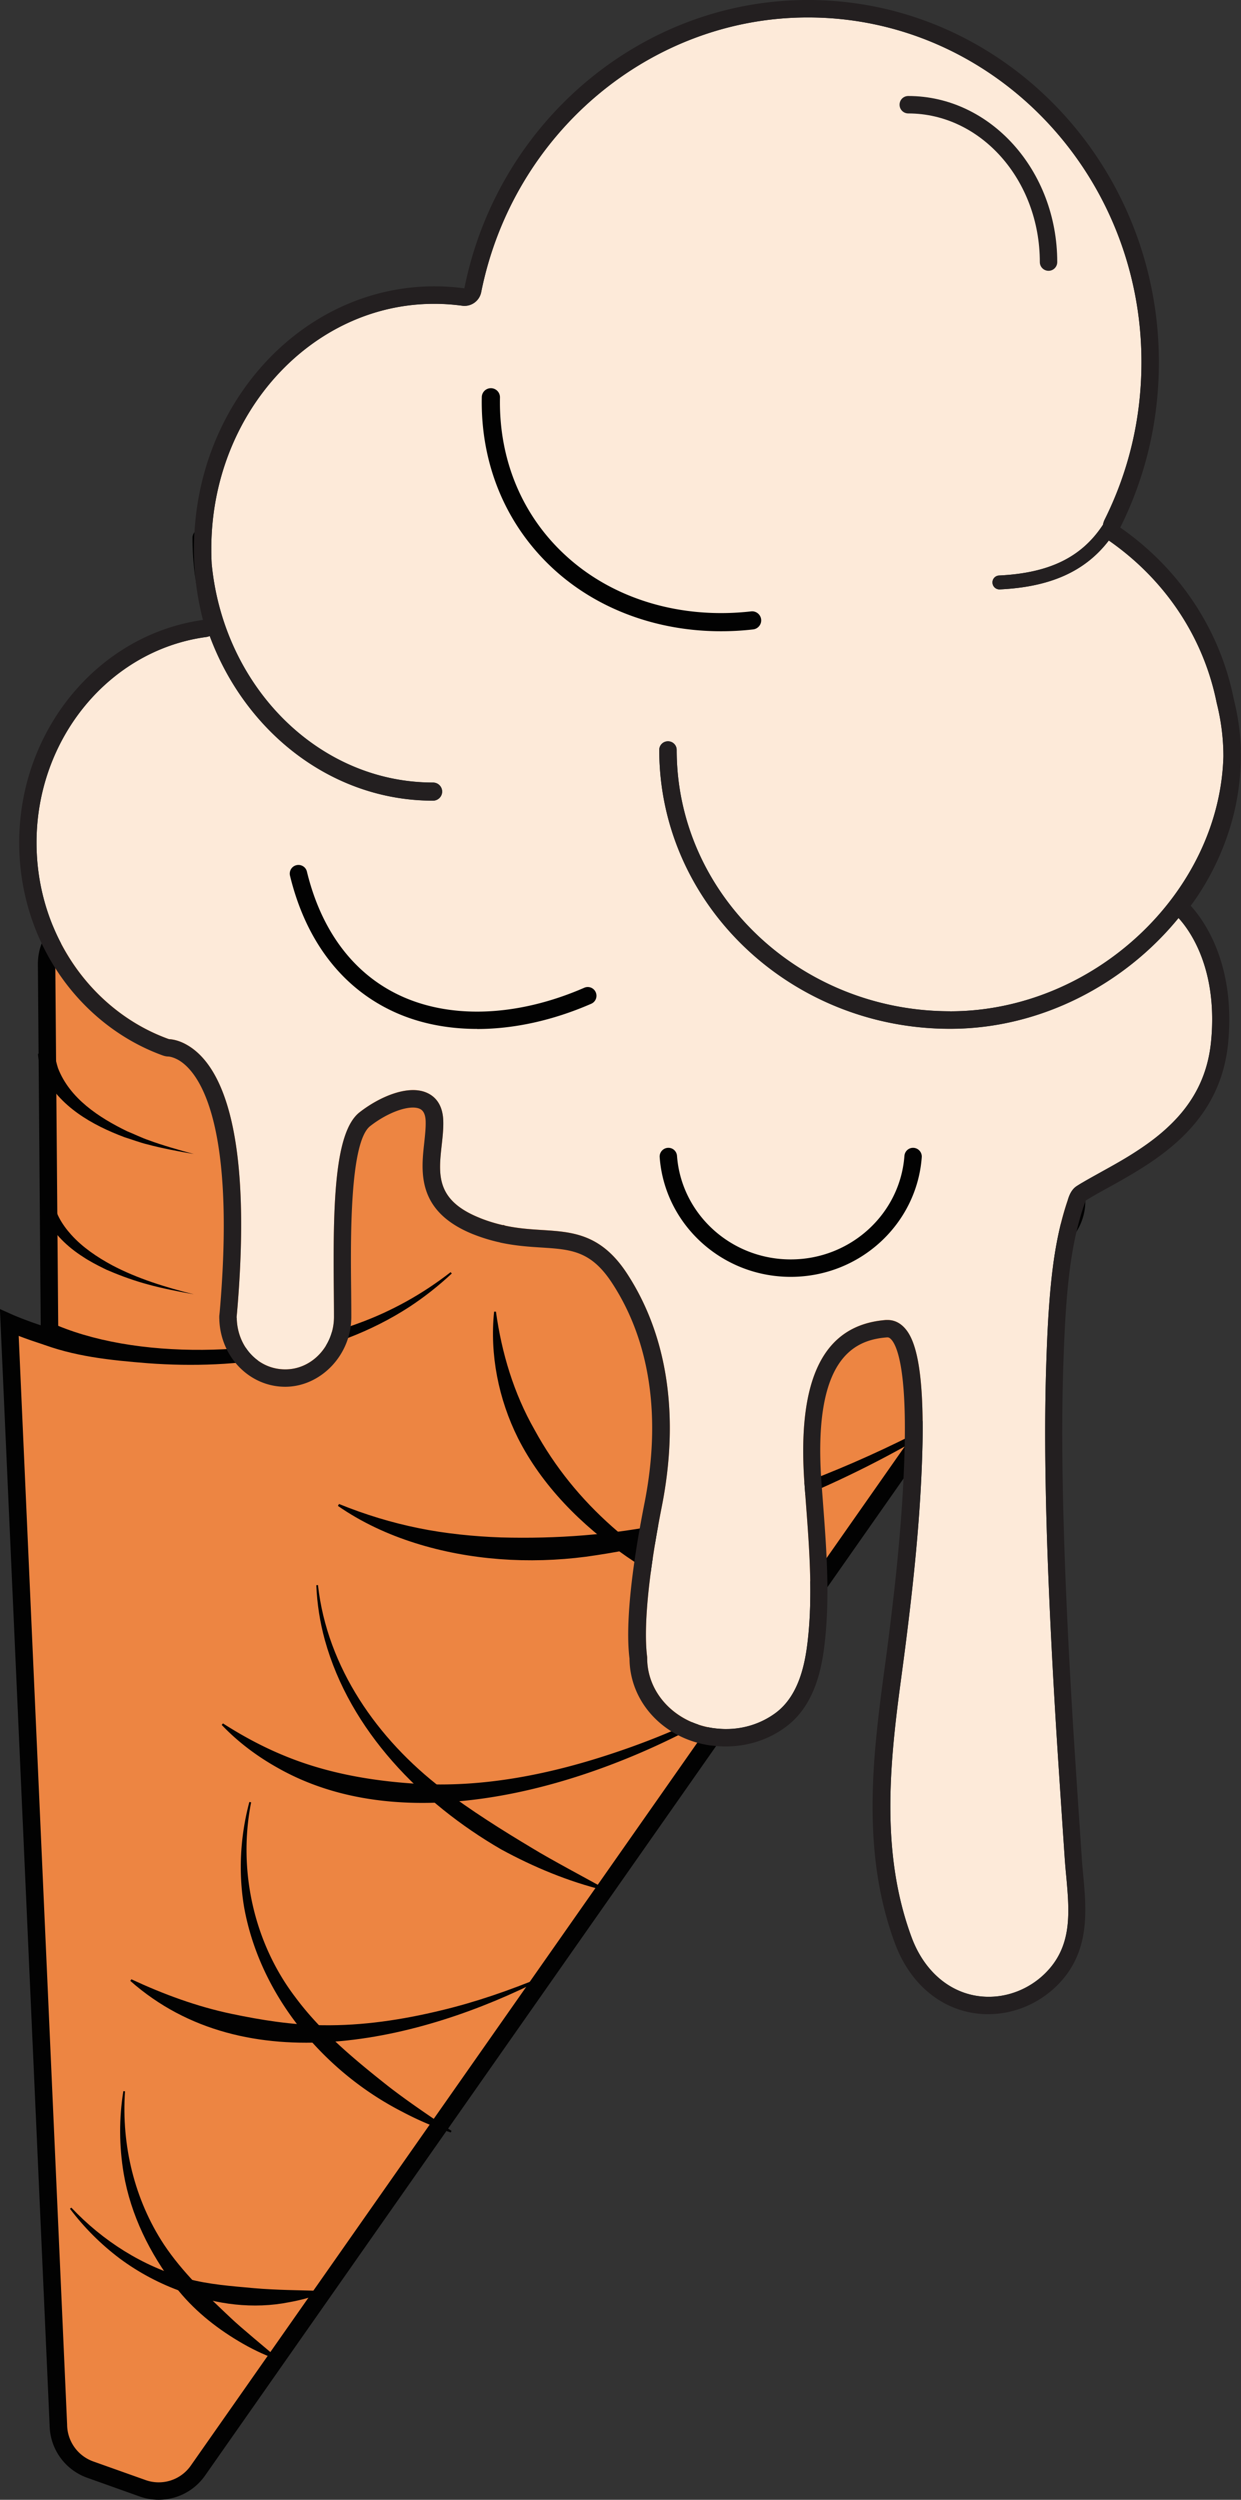
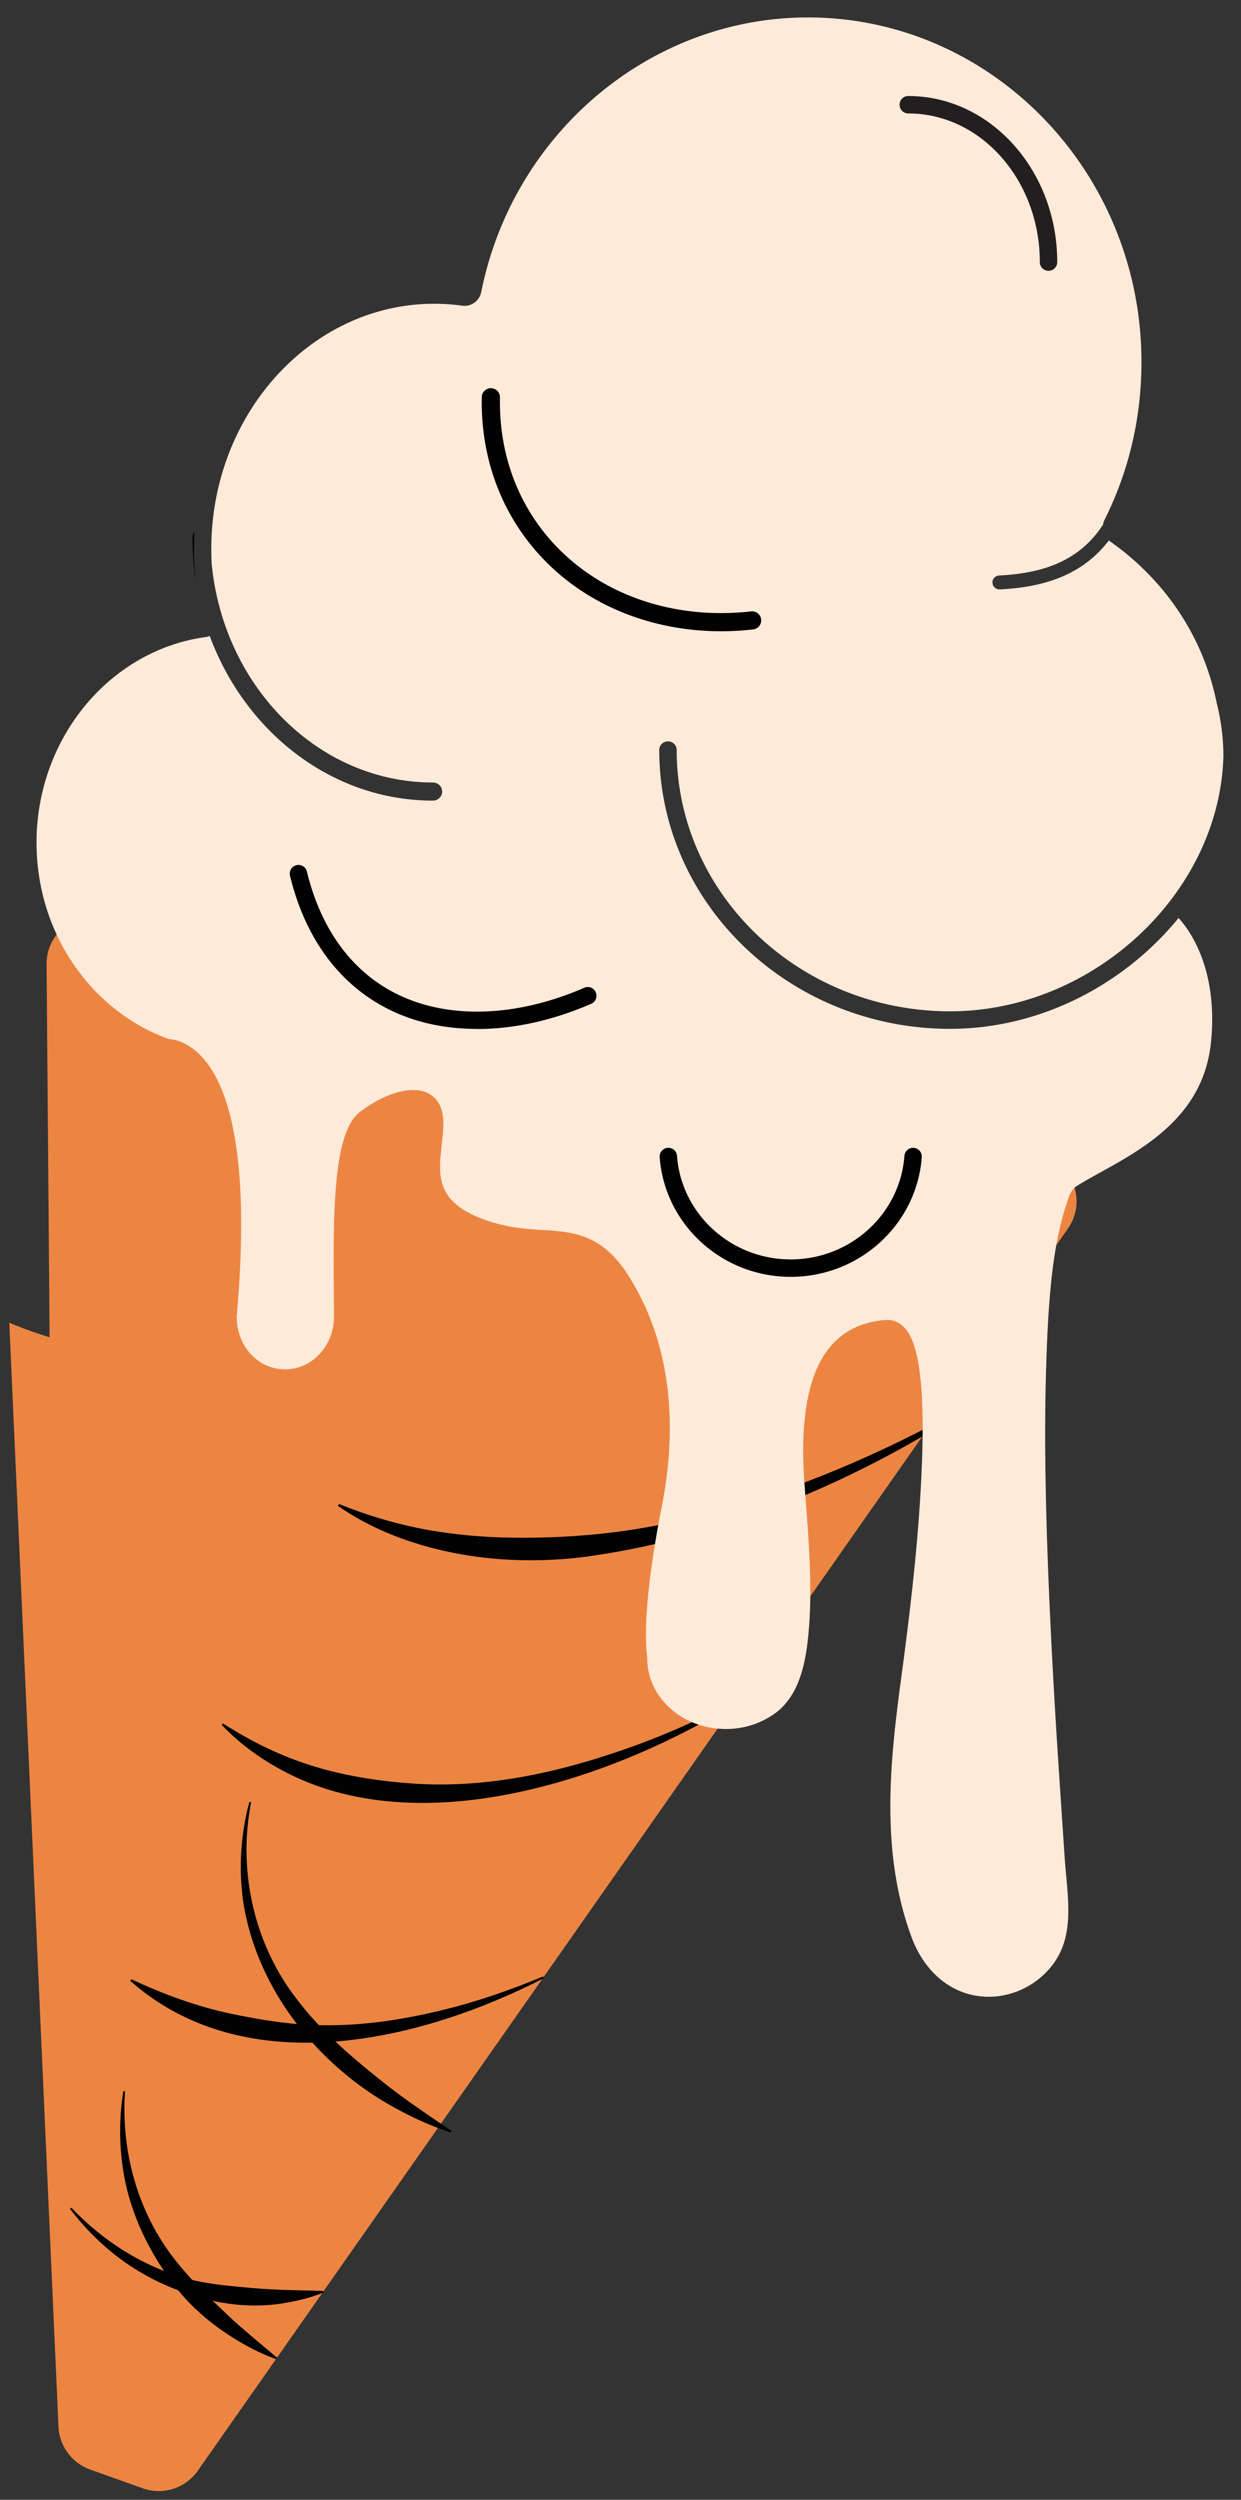
<svg xmlns="http://www.w3.org/2000/svg" id="Layer_2" data-name="Layer 2" viewBox="0 0 148.11 298.15">
  <rect x="0" y="0" width="148.11" height="298.15" fill="#333333" stroke="none" />
  <defs>
    <style>.cls-2,.cls-3,.cls-5{stroke-width:0}.cls-2{fill:#e52328}.cls-3{fill:#231f20}.cls-5{fill:#020202}</style>
  </defs>
  <g id="Layer_1-2" data-name="Layer 1">
-     <path d="M138.78 89.9c-.13 0-.25-.02-.38-.07-.53-.21-.8-.81-.59-1.35 2.27-5.83-.06-12.2-5.2-14.2-.53-.21-.8-.81-.59-1.35.21-.53.81-.8 1.35-.59 6.21 2.42 9.07 10 6.38 16.89-.16.41-.55.66-.97.66" class="cls-3" />
    <path fill="#ed8542" stroke-width="0" d="M127.45 146.54 23.61 294.68a5.698 5.698 0 0 1-6.58 2.1l-6.27-2.24a5.73 5.73 0 0 1-3.79-5.32L1.11 157.76s1.78.8 4.81 1.74l-.36-44.49c-.03-3.73 3.48-6.49 7.1-5.57l111.52 28.3c3.87.98 5.56 5.53 3.27 8.8" />
-     <path d="M129.1 140.92a6.74 6.74 0 0 0-4.66-4.19l-111.52-28.3a6.724 6.724 0 0 0-5.82 1.23c-1.66 1.3-2.59 3.25-2.58 5.36l.34 43.05c-2.09-.7-3.32-1.25-3.33-1.25l-1.54-.69 5.93 133.1a6.751 6.751 0 0 0 4.48 6.29l6.28 2.24c.73.26 1.49.39 2.24.39 2.16 0 4.24-1.03 5.54-2.87l70.37-100.39.31-.44 17.11-24.4.72-1.03 15.34-21.88a6.76 6.76 0 0 0 .8-6.22m-21.13 31.6-14.86 21.2-.38.55-69.98 99.82a4.673 4.673 0 0 1-5.38 1.71l-6.27-2.23a4.704 4.704 0 0 1-3.1-4.39L2.23 159.33c.83.32 1.97.73 3.39 1.16l1.35.42L6.6 115c0-1.45.64-2.8 1.79-3.7 1.15-.9 2.61-1.2 4.02-.85l111.53 28.3c1.5.38 2.68 1.43 3.22 2.9.55 1.45.34 3.02-.55 4.3l-17.65 25.17-.98 1.4z" class="cls-5" />
    <path d="m112.97 169.02-.72 1.03c-.72.43-1.45.87-2.18 1.28-.69.4-1.39.8-2.09 1.19-11.8 6.55-24.65 11.3-38.05 13.15-6.76.88-13.87.43-20.39-1.63-3.27-1.03-6.42-2.49-9.21-4.43l.13-.23c3.12 1.27 6.31 2.24 9.54 2.89 3.12.64 6.61.99 9.8 1.1 6.6.18 13.23-.3 19.72-1.66 10.21-2.19 20.09-5.89 29.44-10.59.67-.33 1.32-.67 1.98-1.02.68-.35 1.36-.71 2.03-1.08" class="cls-5" />
-     <path d="m95.14 194.45-.31.44c-.35-.1-.7-.2-1.05-.31-.35-.11-.7-.21-1.05-.32-12.32-3.89-25.21-11.48-30.9-22.71-2.34-4.68-3.39-10.01-2.86-15.11h.22c.69 4.96 2.13 9.75 4.6 14.08 4.92 9.02 12.58 15.23 21.66 19.8 2.48 1.27 5.04 2.4 7.66 3.39.33.13.67.26 1 .38l1.02.36" class="cls-5" />
    <path d="M24.05 120.91c-.62-.16-1.23-.34-1.83-.56.07 0 .82-.03 1.83.56m5.51 30.23c-.04.43-.07.87-.11 1.31 0-.45.04-.89.11-1.31" class="cls-2" />
    <path d="M24.05 120.91c-.62-.16-1.23-.34-1.83-.56.07 0 .82-.03 1.83.56m5.51 30.23c-.04.43-.07.87-.11 1.31 0-.45.04-.89.11-1.31m57.73 51.41h-.02.03" class="cls-2" />
    <path d="M8.51 263.3c3.76 3.98 8.53 7.02 13.81 8.47 2.61.71 5.3.89 7.99 1.14 2.74.24 5.46.24 8.24.33l.04.2c-1.32.53-2.7.9-4.1 1.15-4.24.84-8.64.28-12.67-1.23-2.69-.94-5.24-2.29-7.52-3.98-2.26-1.7-4.27-3.71-5.95-5.94l.16-.13z" class="cls-5" />
    <path d="M14.92 249.44c-.44 6.39 1.12 12.91 4.65 18.27 2.2 3.3 5.09 6.04 7.97 8.75 1.2 1.15 4.22 3.63 5.52 4.74l-.1.18c-1.56-.56-3.05-1.29-4.47-2.14-2.86-1.7-5.5-3.84-7.55-6.49-3.05-3.96-5.34-8.57-6.18-13.52-.55-3.27-.56-6.6-.04-9.82l.21.02zm49.99-13.5c-14.83 7.6-35.59 12.48-49.36.32l.13-.19c3.87 1.8 7.81 3.25 11.95 4.12 3.58.75 7.21 1.33 10.87 1.36 4.76.07 9.52-.65 14.14-1.77 4.15-.99 8.2-2.4 12.16-4.04l.1.21z" class="cls-5" />
    <path d="M29.97 214.97c-1.59 8.08.31 16.74 5.31 23.28 3.04 4.09 7.02 7.38 11 10.53 2.46 1.91 5.01 3.61 7.61 5.37l-.09.19c-2-.65-3.94-1.49-5.81-2.48-9.4-4.82-16.98-13.89-18.86-24.41-.7-4.19-.45-8.49.63-12.53l.2.04zm58.89-12.48c-15.01 9.58-39.04 17.82-55.72 8.36-2.47-1.38-4.75-3.09-6.68-5.12l.15-.18c2.34 1.5 4.74 2.79 7.24 3.82 5 2.08 10.32 3.02 15.7 3.37 8.18.52 16.34-1.16 24.09-3.79a89.369 89.369 0 0 0 15.09-6.67l.12.2z" class="cls-5" />
-     <path d="M37.95 189.06c1.09 9.83 7.13 18.41 14.84 24.3 3.44 2.6 7.13 4.92 10.83 7.13 1.93 1.19 6.58 3.67 8.6 4.79l-.07.19c-4.31-1.06-8.44-2.77-12.35-4.9-9.52-5.51-18.03-14.15-21.03-24.96-.59-2.14-.93-4.34-1.02-6.54l.2-.02zm-32.09-31.4c10.21 4.72 26.39 4.11 36.84.2 3.99-1.44 7.73-3.52 11.08-6.13l.14.16c-1.57 1.47-3.26 2.8-5.07 3.99-9.18 5.95-20.49 7.51-31.24 6.71-4.44-.36-8.82-.79-13.03-2.46l1.29-2.46m.5-14.79c.08 1.65 1.04 3.18 2.14 4.4 1.34 1.49 3.1 2.67 4.86 3.62 3 1.59 6.47 2.66 9.76 3.47-1.62-.28-3.89-.73-5.45-1.17-1.54-.41-3.17-.99-4.64-1.62-.17-.06-.49-.21-.64-.29-.76-.37-1.79-.91-2.48-1.38-1.84-1.17-3.5-2.74-4.5-4.73-.34-.77-.61-1.45-.66-2.32l1.6.04m.24-17.18c-.02.54.16 1.15.32 1.67 1.39 3.62 4.89 5.9 8.24 7.53.75.3 1.82.82 2.58 1.07 1.54.58 3.78 1.22 5.39 1.65-1.67-.28-3.93-.71-5.54-1.15-.79-.18-1.93-.61-2.72-.85-3.87-1.45-7.81-3.67-9.68-7.53-.33-.79-.62-1.53-.66-2.43l2.08.05z" class="cls-5" />
    <path fill="#fdead9" stroke-width="0" d="M140.65 109.48c1.22 1.33 4.02 5.15 4.02 12.09 0 .83-.04 1.7-.13 2.61-.38 3.98-2.02 7.3-5.05 10.15-1.05 1-2.28 1.95-3.78 2.93-1.47.97-3.01 1.81-4.36 2.56-1.02.57-1.98 1.09-2.81 1.62-.67.42-.92 1.13-1.08 1.61l-.02.06c-1.53 4.48-2 9.18-2.3 13.59-.13 2.04-.21 4.06-.27 5.94-.2 6.07-.17 12.53.09 20.96.21 6.38.53 13.11 1.01 21.19.26 4.33.56 8.72.84 12.96l.27 4.01c.05.68.11 1.38.18 2.08.38 4.29.75 8.34-2.59 11.58-1.89 1.83-4.44 2.82-6.99 2.73-3.97-.14-7.3-2.81-8.89-7.11-3.62-9.8-2.66-20.17-1.36-29.96l.21-1.57c.17-1.27.34-2.55.5-3.82.84-6.68 1.72-14.59 1.94-22.71.29-11.03-1.17-13.72-2.3-14.79-.53-.5-1.15-.76-1.84-.76h-.21c-7.44.58-10.62 6.97-9.72 19.53l.18 2.39c.41 5.47.84 11.12.18 16.58-.32 2.65-1.07 6.39-3.86 8.41-1.68 1.22-3.72 1.88-5.89 1.88-.41 0-.84-.03-1.27-.08l-.24-.03c-4.54-.67-7.85-4.16-7.87-8.32 0-.07 0-.14-.01-.22-.26-2.04-.38-7.08 1.76-17.92 2.12-10.75.68-20.35-4.15-27.75-3.1-4.75-6.51-4.97-10.1-5.2-1.42-.09-2.88-.18-4.49-.53l-.11-.06h-.15c-.91-.21-1.79-.48-2.65-.82l-.14-.06c-5.21-2.11-4.87-5.17-4.48-8.69.11-.98.22-2 .18-2.96-.09-1.99-1.08-2.85-1.91-3.23-2.22-1.03-5.66.42-8.08 2.31-3.01 2.36-3.17 11.03-3.07 21.26.01 1.13.02 2.19.02 3.13 0 3.45-2.61 6.27-5.81 6.27s-5.65-2.63-5.79-5.97v-.12s-.02-.09-.02-.13c.02-.27.05-.54.07-.8l.04-.46c1.78-21.92-2.29-29.07-6.02-31.21-.98-.57-1.79-.68-2.17-.7-4.98-1.78-9.3-5.37-12.15-10.12-2.39-3.97-3.65-8.57-3.65-13.32 0-12.39 8.68-22.92 20.19-24.51.17-.02.33-.06.48-.13 4.26 11.5 14.6 19.64 26.65 19.64.6 0 1.09-.49 1.09-1.08s-.48-1.08-1.09-1.08c-13.72 0-25.03-11.47-26.42-26.14v-.06c-.03-.56-.04-1.12-.04-1.68 0-16.11 11.94-29.22 26.61-29.22 1.12 0 2.24.08 3.35.23a2.03 2.03 0 0 0 2.25-1.62c3.81-18.99 20.2-32.76 38.99-32.76 21.95 0 39.81 18.44 39.81 41.1 0 6.63-1.48 12.96-4.4 18.81-.09.19-.16.39-.19.59-2.58 3.94-6.48 5.77-12.4 6.06-.46.02-.82.41-.79.87.02.44.39.79.83.79h.04c5.99-.29 10.16-2.11 13.02-5.84.04.04.09.08.14.11 6.66 4.68 11.18 11.51 12.73 19.28.56 2.22.8 4.36.8 6.37-.46 16.28-15.51 30.4-32.62 30.4-17.99 0-32.63-13.99-32.63-31.17 0-.57-.46-1.03-1.04-1.03s-1.04.46-1.04 1.03c0 18.34 15.57 33.26 34.71 33.26 10.78 0 20.79-5.29 27.26-13.21" />
-     <path d="M148.1 89.44v-.06c-.06-1.9-.33-3.91-.85-5.99-1.64-8.25-6.46-15.54-13.55-20.47 3.06-6.14 4.61-12.78 4.61-19.73C138.3 19.37 119.52 0 96.42 0c-19.77 0-37.01 14.46-41 34.39-1.19-.16-2.38-.24-3.57-.24-15.21 0-27.7 12.99-28.64 29.33-.04.65-.06 1.31-.06 1.97 0 1.37.08 2.74.24 4.09.18 1.49.46 2.95.83 4.4C11.71 75.7 2.29 87.1 2.29 100.5c0 5.12 1.37 10.1 3.95 14.39 3.1 5.15 7.8 9.06 13.23 11.01.19.06.39.11.59.11.13 0 .6.06 1.24.42 2.11 1.22 6.83 6.5 4.99 29.24l-.04.46c-.02.28-.05.56-.08.84v.09c0 .11 0 .21.01.32v.11c.21 4.44 3.66 7.91 7.86 7.91s7.89-3.74 7.89-8.34c0-.95-.01-2.02-.02-3.15-.07-6.18-.18-17.68 2.27-19.6 2.16-1.69 4.76-2.59 5.92-2.06.16.08.65.3.7 1.43.03.8-.07 1.69-.17 2.64-.38 3.46-.9 8.18 5.84 10.89l.08.03c.97.38 1.94.68 2.96.91h.04s.05.02.08.03l.11.03c1.78.38 3.4.49 4.84.58 3.59.23 5.96.38 8.49 4.27 4.53 6.94 5.87 16 3.85 26.21-2.09 10.58-2.12 15.94-1.79 18.54.03 5.19 4.05 9.53 9.58 10.36l.18.02h.04c.56.07 1.11.11 1.66.11 2.61 0 5.07-.78 7.11-2.27 3.45-2.49 4.34-6.81 4.7-9.84.68-5.67.24-11.42-.18-16.99l-.18-2.38c-1.07-14.88 3.95-17.01 7.81-17.31.12-.01.27 0 .46.19.59.56 1.92 2.96 1.65 13.23-.21 8.03-1.08 15.88-1.92 22.51-.16 1.27-.33 2.54-.5 3.8l-.21 1.57c-1.33 10.05-2.32 20.71 1.47 30.95 1.9 5.13 5.92 8.29 10.76 8.47h.4c2.98 0 5.91-1.2 8.1-3.32 4.06-3.94 3.62-8.89 3.22-13.27-.06-.68-.13-1.35-.17-2.02l-.27-4.01c-.28-4.24-.58-8.63-.84-12.95-.48-8.06-.8-14.78-1-21.13-.26-8.38-.29-14.8-.09-20.83.06-1.86.14-3.86.27-5.88.28-4.27.74-8.81 2.19-13.05l.02-.07c.06-.16.16-.46.21-.52.8-.5 1.73-1.02 2.72-1.56 1.39-.77 2.95-1.64 4.5-2.65 1.6-1.04 2.93-2.08 4.07-3.15 3.4-3.21 5.26-6.96 5.69-11.47.88-9.35-2.85-14.54-4.47-16.32 1.71-2.28 6.23-9.19 5.96-18.56v-.06zm-34.71 31.17c-17.99 0-32.63-13.99-32.63-31.17 0-.57-.46-1.03-1.04-1.03s-1.04.46-1.04 1.03c0 18.34 15.57 33.26 34.71 33.26 10.78 0 20.79-5.29 27.26-13.21 1.22 1.33 4.02 5.15 4.02 12.09 0 .83-.04 1.7-.13 2.61-.38 3.98-2.02 7.3-5.05 10.15-1.05 1-2.28 1.95-3.78 2.93-1.47.97-3.01 1.81-4.36 2.56-1.02.57-1.98 1.09-2.81 1.62-.67.42-.92 1.13-1.08 1.61l-.02.06c-1.53 4.48-2.01 9.18-2.3 13.59-.13 2.04-.21 4.06-.27 5.94-.2 6.07-.17 12.53.09 20.96.21 6.37.53 13.11 1.01 21.19.26 4.33.56 8.72.84 12.96l.27 4.01c.05.68.11 1.38.18 2.08.38 4.29.75 8.34-2.59 11.58-1.89 1.83-4.44 2.82-6.99 2.73-3.97-.14-7.3-2.81-8.89-7.11-3.62-9.8-2.66-20.17-1.36-29.96l.21-1.57c.17-1.27.34-2.55.5-3.82.84-6.68 1.72-14.59 1.94-22.71.29-11.03-1.17-13.72-2.3-14.79-.53-.5-1.15-.76-1.84-.76h-.21c-7.44.58-10.62 6.97-9.72 19.53l.18 2.39c.41 5.47.84 11.12.18 16.58-.32 2.65-1.07 6.39-3.86 8.41-1.68 1.22-3.72 1.88-5.89 1.88-.41 0-.84-.03-1.27-.08l-.24-.03c-4.54-.67-7.85-4.16-7.87-8.32 0-.08 0-.14-.01-.22-.26-2.04-.38-7.08 1.76-17.92 2.12-10.75.68-20.35-4.15-27.75-3.1-4.75-6.51-4.97-10.1-5.2-1.42-.09-2.88-.18-4.49-.53l-.11-.06h-.15c-.92-.21-1.79-.48-2.65-.82l-.14-.06c-5.21-2.11-4.87-5.17-4.48-8.69.11-.98.22-2 .18-2.96-.09-1.99-1.08-2.85-1.91-3.23-2.22-1.03-5.66.42-8.08 2.31-3.01 2.36-3.17 11.03-3.07 21.26.01 1.13.02 2.19.02 3.13 0 3.45-2.61 6.27-5.81 6.27s-5.65-2.63-5.79-5.97v-.12s-.02-.09-.02-.13c.02-.27.05-.54.07-.8l.04-.46c1.78-21.92-2.29-29.07-6.02-31.21-.98-.57-1.79-.68-2.17-.7-4.98-1.78-9.3-5.37-12.15-10.12-2.39-3.97-3.65-8.57-3.65-13.32 0-12.39 8.67-22.93 20.19-24.51.17-.02.33-.06.48-.13 4.26 11.5 14.6 19.64 26.65 19.64.6 0 1.09-.49 1.09-1.08s-.48-1.08-1.09-1.08c-13.72 0-25.03-11.47-26.42-26.14v-.06c-.03-.56-.04-1.12-.04-1.68 0-16.11 11.94-29.22 26.61-29.22 1.12 0 2.24.08 3.35.23a2.03 2.03 0 0 0 2.25-1.62c3.81-19 20.2-32.77 38.99-32.77 21.95 0 39.81 18.44 39.81 41.1 0 6.63-1.48 12.96-4.4 18.81-.09.19-.16.39-.19.59-2.58 3.94-6.48 5.77-12.4 6.06-.46.02-.82.41-.79.87.02.44.39.79.83.79h.04c5.99-.29 10.16-2.11 13.02-5.84.04.04.09.08.14.11 6.66 4.68 11.18 11.51 12.73 19.28.56 2.22.8 4.36.8 6.37-.46 16.28-15.51 30.4-32.62 30.4" class="cls-3" />
    <path d="M23.4 69.54c-.28-1.76-.43-3.56-.43-5.39 0-.25.09-.48.24-.67-.04.65-.06 1.31-.06 1.97 0 1.37.08 2.74.24 4.09m62.66 5.75c-7.59 0-14.7-2.6-19.93-7.37-5.72-5.22-8.78-12.52-8.62-20.56a1.084 1.084 0 1 1 2.17.05c-.15 7.41 2.65 14.13 7.91 18.91 5.64 5.15 13.68 7.55 22.06 6.6.59-.07 1.13.36 1.2.95.07.59-.36 1.13-.95 1.2-1.29.15-2.57.22-3.83.22m-29.12 47.43c-3.82 0-7.41-.77-10.53-2.33-5.9-2.94-9.98-8.45-11.8-15.95-.13-.56.21-1.12.77-1.25.56-.13 1.12.21 1.25.77 1.67 6.88 5.37 11.93 10.7 14.58 6.14 3.06 14.31 2.79 22.4-.73.53-.23 1.14.01 1.37.54.23.53-.01 1.14-.54 1.37-4.61 2.01-9.27 3.01-13.62 3.01m37.43 29.56c-8.27 0-15.06-6.31-15.64-14.28-.04-.6.44-1.11 1.04-1.11.55 0 .99.42 1.03.97.51 6.89 6.4 12.34 13.57 12.34s13.06-5.45 13.57-12.34c.04-.55.49-.97 1.03-.97.6 0 1.08.51 1.04 1.11-.58 7.97-7.37 14.28-15.64 14.28" class="cls-5" />
    <path d="M125.14 32.3c-.57 0-1.04-.46-1.04-1.04 0-9.78-7.04-17.73-15.7-17.73-.57 0-1.04-.46-1.04-1.04s.46-1.04 1.04-1.04c9.8 0 17.78 8.89 17.78 19.81 0 .57-.46 1.04-1.04 1.04" class="cls-3" />
  </g>
</svg>